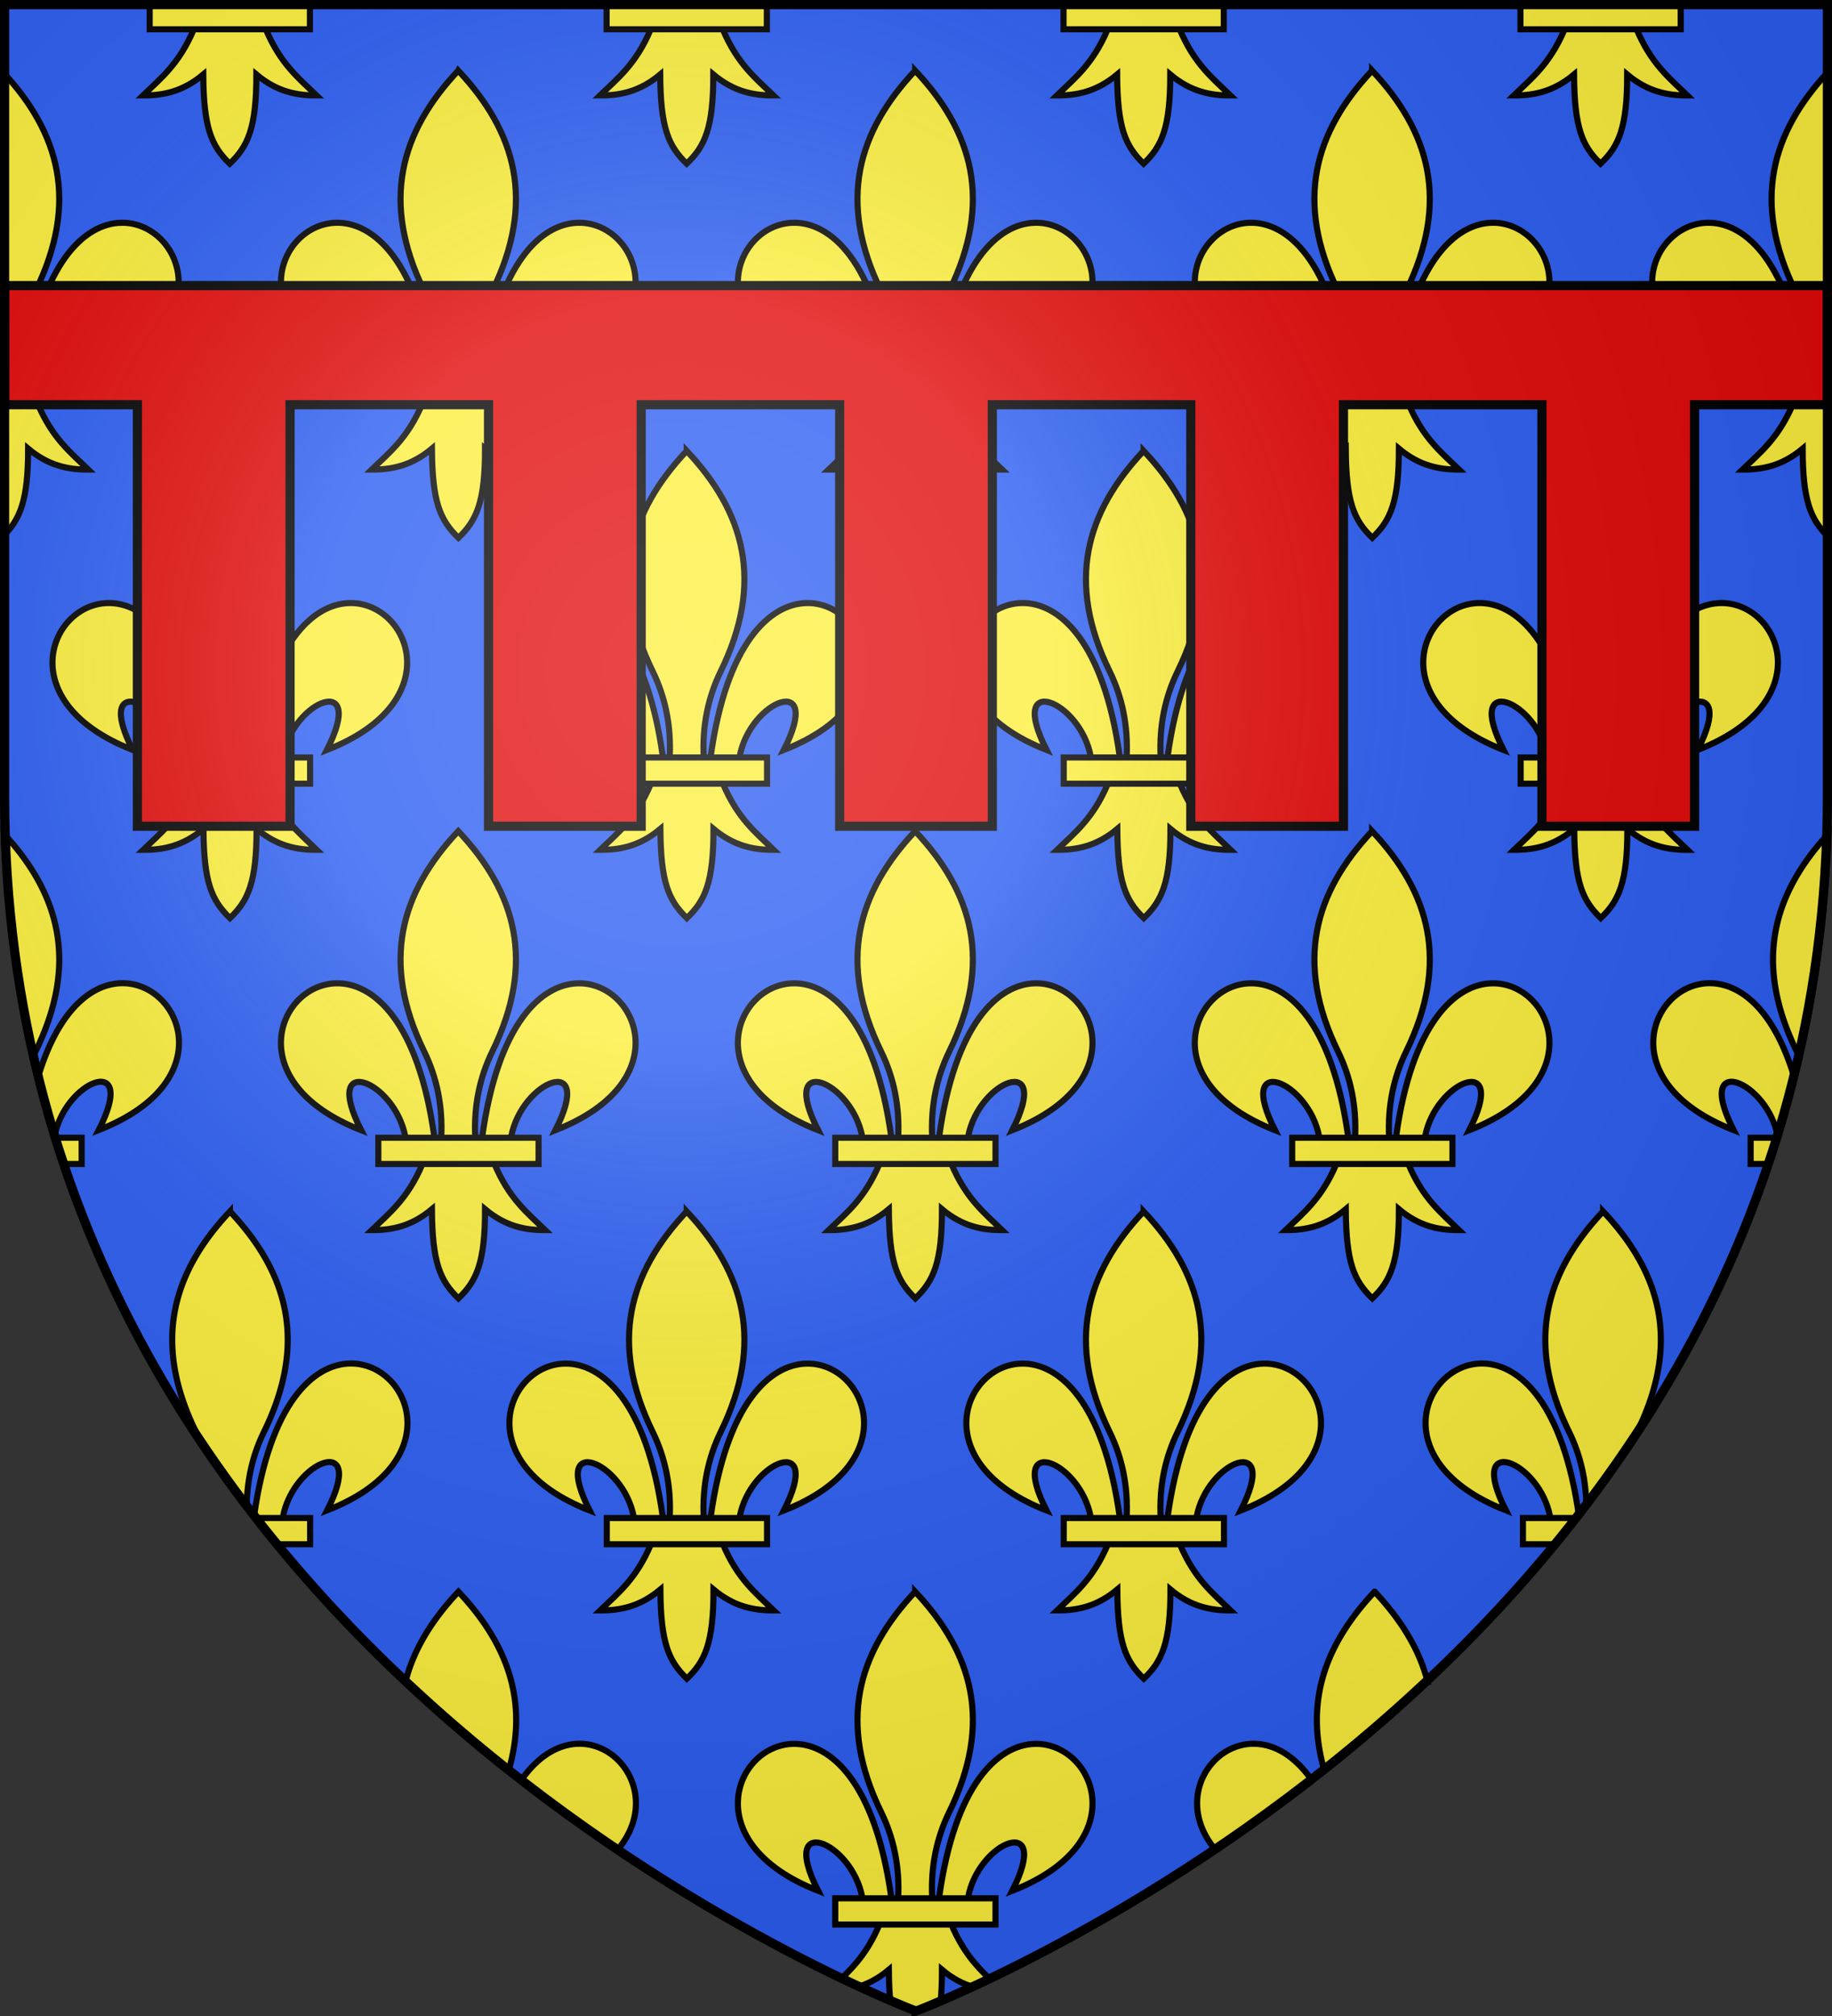
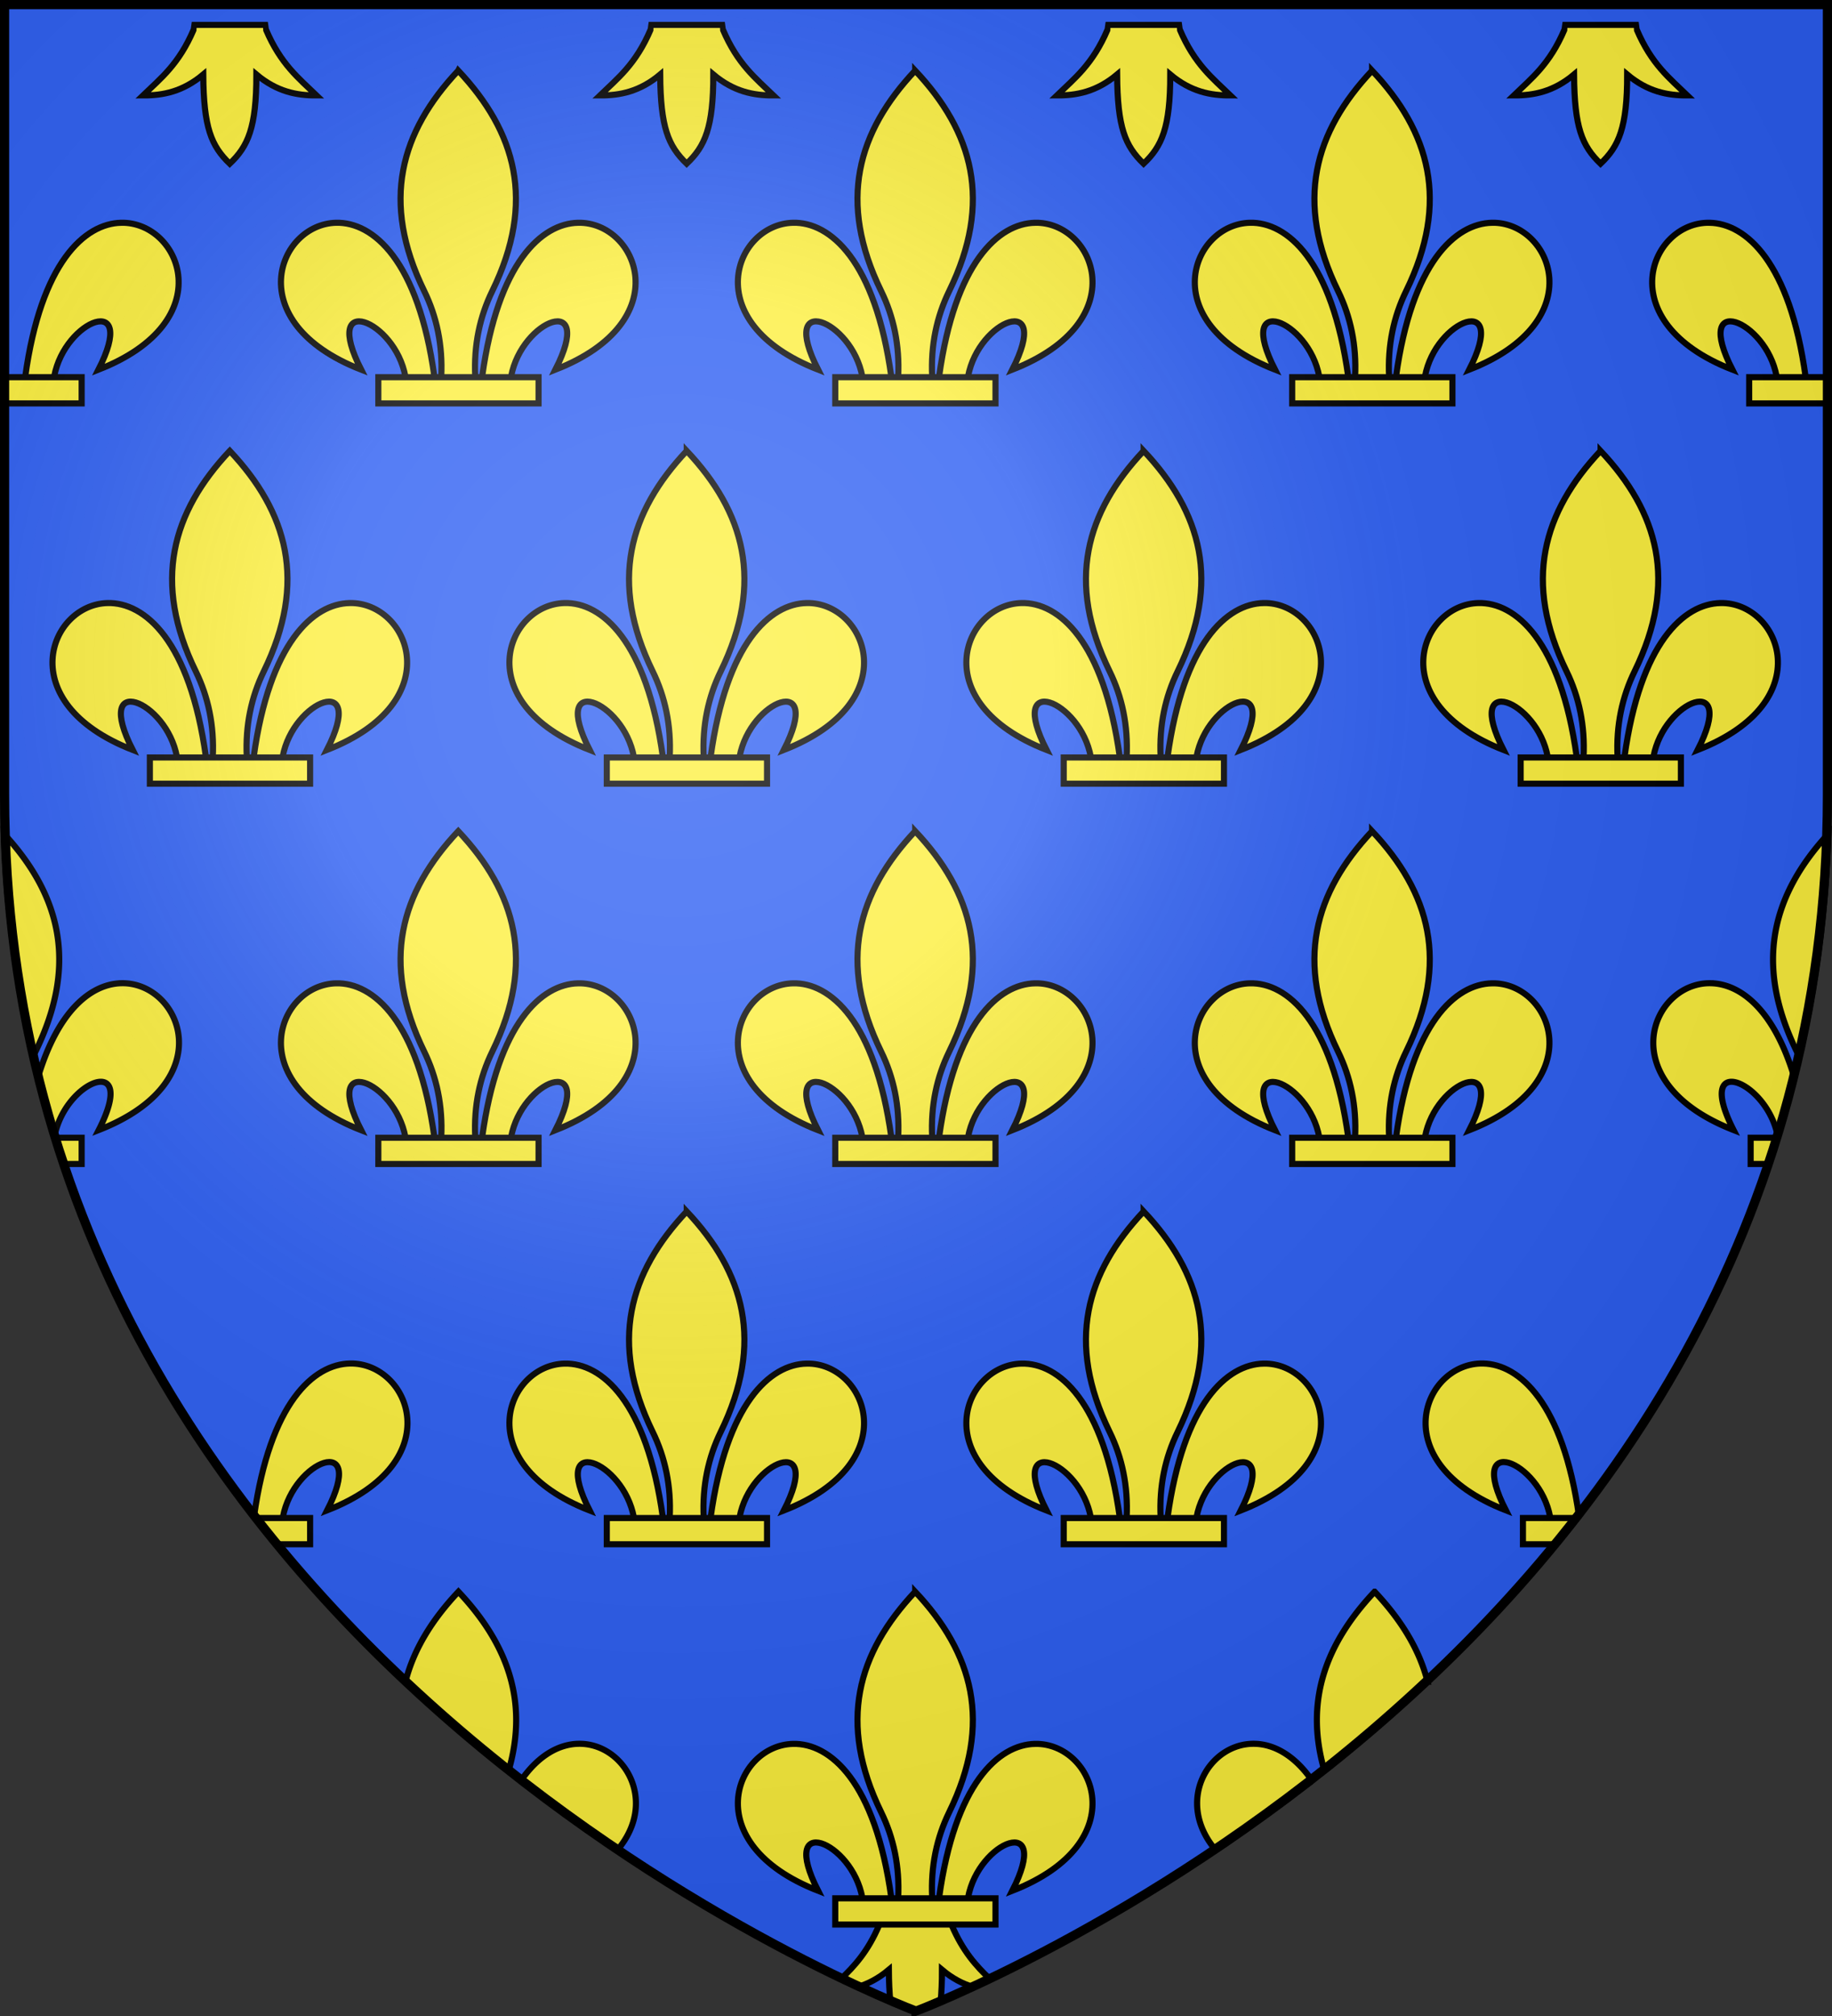
<svg xmlns="http://www.w3.org/2000/svg" xmlns:xlink="http://www.w3.org/1999/xlink" height="660" width="600">
  <rect width="100%" height="100%" fill="#333333" stroke="none" />
  <radialGradient id="s" cx="221.445" cy="226.331" gradientTransform="matrix(1.353 0 0 1.35 -77.63 -86.175)" gradientUnits="userSpaceOnUse" r="300">
    <stop offset="0" stop-color="#fff" stop-opacity=".314" />
    <stop offset=".3" stop-color="#fff" stop-opacity=".251" />
    <stop offset=".6" stop-color="#6b6b6b" stop-opacity=".125" />
    <stop offset="1" stop-opacity=".125" />
  </radialGradient>
  <path d="M300 658.5S1.5 546.18 1.5 260.728V2.177h597v258.551C598.5 546.18 300 658.5 300 658.5z" fill="#2b5df2" fill-rule="evenodd" />
  <g stroke-width="1.995" transform="matrix(1.001 0 0 1.004 -.503 -2.35)">
    <g fill="#fcef3c" stroke="#000" stroke-width="1.111">
      <g fill-rule="evenodd">
        <path d="M288.227 628.453c-.018.04-.034 1.507-.051 1.547-3.711 8.681-8.09 13.4-12.545 17.652 1.89.904 3.766 1.804 5.463 2.59 3.37-.997 6.765-2.725 10.224-5.617.027 4.05.19 7.456.493 10.404 5.211 2.235 8.189 3.367 8.189 3.367s3.004-1.143 8.252-3.394c.3-2.95.452-6.35.447-10.377 3.457 2.89 6.847 4.618 10.21 5.615 1.696-.786 3.573-1.684 5.462-2.588-4.451-4.253-8.821-8.977-12.533-17.664-.016-.037-.033-1.498-.049-1.535z" stroke-width="1.995" />
        <path d="M126.281 7.938C91.34 45.032 79.171 87.115 105.656 141.28c7.613 15.568 11.27 32.813 10.333 51.853-.007.132-.013 2.153-.02 2.286h20.625c-.01-.169-.018-2.225-.026-2.393-.913-18.995 2.74-36.207 10.338-51.746 26.488-54.164 14.317-96.249-20.625-133.344z" stroke-width="3.696" transform="matrix(.54 0 0 .539 231.74 517.08)" />
        <path d="M52.25 100c-35.235.845-58.727 60.018 15.219 88.875-24.345-47.688 20.543-30.27 26.803 4.25.025.136.048 2.159.072 2.295h17.531c-.021-.157-.043-2.2-.064-2.357C102.075 122.767 74.773 99.46 52.25 100zM198.969 100c-22.248.417-48.638 24.17-58.182 93.034-.023.165-.046 2.22-.068 2.386h17.5c.036-.213.074-2.312.114-2.523 6.416-34.368 51.083-51.605 26.792-4.022 74.894-29.227 49.822-89.549 13.844-88.875z" stroke-width="3.696" transform="matrix(.54 0 0 .539 231.74 517.08)" />
      </g>
      <path d="M21.707 58.178h29.159v4.772H21.707z" transform="matrix(1.798 0 0 1.792 234.757 517.08)" />
    </g>
    <g id="r" stroke="#000" stroke-width="1.995" fill="#fcef3c" fill-rule="evenodd">
      <path d="M150.494 521.355c-8.606 9.106-14.644 18.773-17.326 29.356a531.337 531.337 0 0 0 33.748 29.033c6.633-22.878-.54-41.584-16.422-58.389zM189.781 570.947c-6.196.116-12.983 3.585-18.816 11.98a575.758 575.758 0 0 0 31.48 22.741c13.673-15.987 2.235-34.999-12.664-34.72z" />
    </g>
    <g id="a" stroke="#000" stroke-width="1.995" fill="#fcef3c">
      <path d="M1.742 274.166c.884 25.75 4.21 50.045 9.512 72.93.285-.641.577-1.28.887-1.91 14.123-28.785 7.904-51.235-10.399-71.02zM40.281 322.947c-9.647.18-20.73 8.467-27.402 30.887a366.995 366.995 0 0 0 5.432 19.305c.002-.034.003-.136.005-.149 3.468-18.513 27.612-27.798 14.483-2.166 40.48-15.744 26.928-48.24 7.482-47.877z" fill-rule="evenodd" />
      <path d="M18.371 373.334a367.77 367.77 0 0 0 2.766 8.55h6.078v-8.55z" />
    </g>
    <use height="100%" transform="matrix(-1 0 0 1 600.5 0)" width="100%" xlink:href="#a" />
    <g id="e" stroke="#000" stroke-width="1.111" fill="#fcef3c">
-       <path d="M1.5 132.453v44.752c5.61-5.51 8.219-11.741 8.2-28.58 6.72 5.619 13.187 6.864 19.693 6.834-5.785-5.574-11.727-10.172-16.555-21.47-.016-.038-.033-1.499-.049-1.536zM1.5 25.904V126.35h5.066c-.004-.091-.009-1.199-.013-1.29-.494-10.232 1.482-19.504 5.588-27.874C26.322 68.27 20.003 45.76 1.5 25.904z" fill-rule="evenodd" stroke-width="1.995" />
      <path d="M198.969 100c-22.248.417-48.638 24.17-58.182 93.034-.023.165-.046 2.22-.068 2.386h17.5c.036-.213.074-2.312.114-2.523 6.416-34.368 51.083-51.605 26.792-4.022 74.894-29.227 49.822-89.549 13.844-88.875z" fill-rule="evenodd" stroke-width="3.696" transform="matrix(.54 0 0 .539 -67.26 21.08)" />
      <path d="M1.5 125.334v8.55h25.715v-8.55z" stroke-width="1.995" />
    </g>
    <g id="f" stroke="#000" stroke-width="1.111" fill="#fcef3c">
-       <path d="M29.739 62.15c-.01.024-.02.84-.029.863-2.685 6.302-5.998 8.866-9.215 11.976 3.619.016 7.225-.679 10.963-3.814.064 9.675 1.458 12.982 4.819 16.232 3.323-3.149 4.859-6.547 4.847-16.232 3.738 3.135 7.335 3.83 10.954 3.814-3.218-3.11-6.523-5.676-9.208-11.981-.01-.021-.018-.836-.027-.857z" fill-rule="evenodd" transform="matrix(1.798 0 0 1.792 160.007 393.08)" />
      <path d="M126.281 7.938C91.34 45.032 79.171 87.115 105.656 141.28c7.613 15.568 11.27 32.813 10.333 51.853-.007.132-.013 2.153-.02 2.286h20.625c-.01-.169-.018-2.225-.026-2.393-.913-18.995 2.74-36.207 10.338-51.746 26.488-54.164 14.317-96.249-20.625-133.344z" fill-rule="evenodd" stroke-width="3.696" transform="matrix(.54 0 0 .539 156.99 393.08)" />
      <path d="M52.25 100c-35.235.845-58.727 60.018 15.219 88.875-24.345-47.688 20.543-30.27 26.803 4.25.025.136.048 2.159.072 2.295h17.531c-.021-.157-.043-2.2-.064-2.357C102.075 122.767 74.773 99.46 52.25 100zM198.969 100c-22.248.417-48.638 24.17-58.182 93.034-.023.165-.046 2.22-.068 2.386h17.5c.036-.213.074-2.312.114-2.523 6.416-34.368 51.083-51.605 26.792-4.022 74.894-29.227 49.822-89.549 13.844-88.875z" fill-rule="evenodd" stroke-width="3.696" transform="matrix(.54 0 0 .539 156.99 393.08)" />
      <path d="M21.707 58.178h29.159v4.772H21.707z" transform="matrix(1.798 0 0 1.792 160.007 393.08)" />
    </g>
    <g id="b" stroke="#000" stroke-width="1.111" fill="#fcef3c">
      <path d="M29.739 62.15c-.01.024-.02.84-.029.863-2.685 6.302-5.998 8.866-9.215 11.976 3.619.016 7.225-.679 10.963-3.814.064 9.675 1.458 12.982 4.819 16.232 3.323-3.149 4.859-6.547 4.847-16.232 3.738 3.135 7.335 3.83 10.954 3.814-3.218-3.11-6.523-5.676-9.208-11.981-.01-.021-.018-.836-.027-.857z" fill-rule="evenodd" transform="matrix(1.798 0 0 1.792 10.445 -100.92)" />
-       <path d="M21.707 58.178h29.159v4.772H21.707z" transform="matrix(1.798 0 0 1.792 10.445 -100.92)" />
    </g>
    <use id="c" height="100%" stroke-width="1.995" transform="translate(149.5)" width="100%" xlink:href="#b" />
    <use id="d" height="100%" stroke-width="1.995" transform="translate(149.5)" width="100%" xlink:href="#c" />
    <use height="100%" transform="translate(149.5)" width="100%" xlink:href="#d" />
    <use height="100%" transform="matrix(-1 0 0 1 600.018 0)" width="100%" xlink:href="#e" />
    <use id="g" height="100%" stroke-width="1.995" transform="translate(149.5)" width="100%" xlink:href="#f" />
    <use id="h" height="100%" stroke-width="1.995" transform="translate(-224.25 -124)" width="100%" xlink:href="#g" />
    <use id="i" height="100%" stroke-width="1.995" transform="translate(149.5)" width="100%" xlink:href="#h" />
    <use id="j" height="100%" stroke-width="1.995" transform="translate(149.5)" width="100%" xlink:href="#i" />
    <use id="k" height="100%" stroke-width="1.995" transform="translate(74.75 -124)" width="100%" xlink:href="#j" />
    <use id="l" height="100%" stroke-width="1.995" transform="translate(-149.5)" width="100%" xlink:href="#k" />
    <use id="m" height="100%" stroke-width="1.995" transform="translate(-149.5)" width="100%" xlink:href="#l" />
    <use id="n" height="100%" stroke-width="1.995" transform="translate(-149.5)" width="100%" xlink:href="#m" />
    <use id="o" height="100%" stroke-width="1.995" transform="translate(74.75 -124)" width="100%" xlink:href="#n" />
    <use id="p" height="100%" stroke-width="1.995" transform="translate(149.5)" width="100%" xlink:href="#o" />
    <use height="100%" transform="translate(149.5)" width="100%" xlink:href="#p" />
    <g id="q" stroke="#000" stroke-width="1.995" fill="#fcef3c">
-       <path d="M75.744 397.355c-18.886 19.983-25.464 42.652-11.148 71.83.5 1.02.968 2.054 1.404 3.1a420.577 420.577 0 0 0 15.234 21.274c.064-8.857 2.023-16.969 5.657-24.373 14.316-29.178 7.739-51.848-11.147-71.83z" fill-rule="evenodd" />
      <path d="M115.031 446.947c-11.983.224-26.187 12.94-31.39 49.737.434.558.872 1.11 1.308 1.666h8.057c.02-.115.04-1.246.06-1.36 3.468-18.513 27.612-27.798 14.483-2.166 40.48-15.744 26.928-48.24 7.482-47.877z" fill-rule="evenodd" />
      <path d="M84.152 497.334a440.41 440.41 0 0 0 6.856 8.55h10.957v-8.55z" />
    </g>
    <use height="100%" transform="matrix(-1 0 0 1 600.75 0)" width="100%" xlink:href="#q" />
    <use height="100%" transform="matrix(-1 0 0 1 600.746 0)" width="100%" xlink:href="#r" />
  </g>
-   <path d="M1.5 93.5v39H45v138h50v-138h65v138h50v-138h65v138h50v-138h65v138h50v-138h65v138h50v-138h43.5v-39z" fill="#e20909" stroke="#000" stroke-width="3" />
  <path d="M300 658.5s298.5-112.32 298.5-397.772V2.176H1.5v258.552C1.5 546.18 300 658.5 300 658.5z" fill="url(#s)" fill-rule="evenodd" opacity=".8" />
  <path d="M300 658.397S1.5 545.98 1.5 260.277V1.5h597v258.778c0 285.7-298.5 398.12-298.5 398.12z" fill="none" stroke="#000" stroke-width="3" />
</svg>